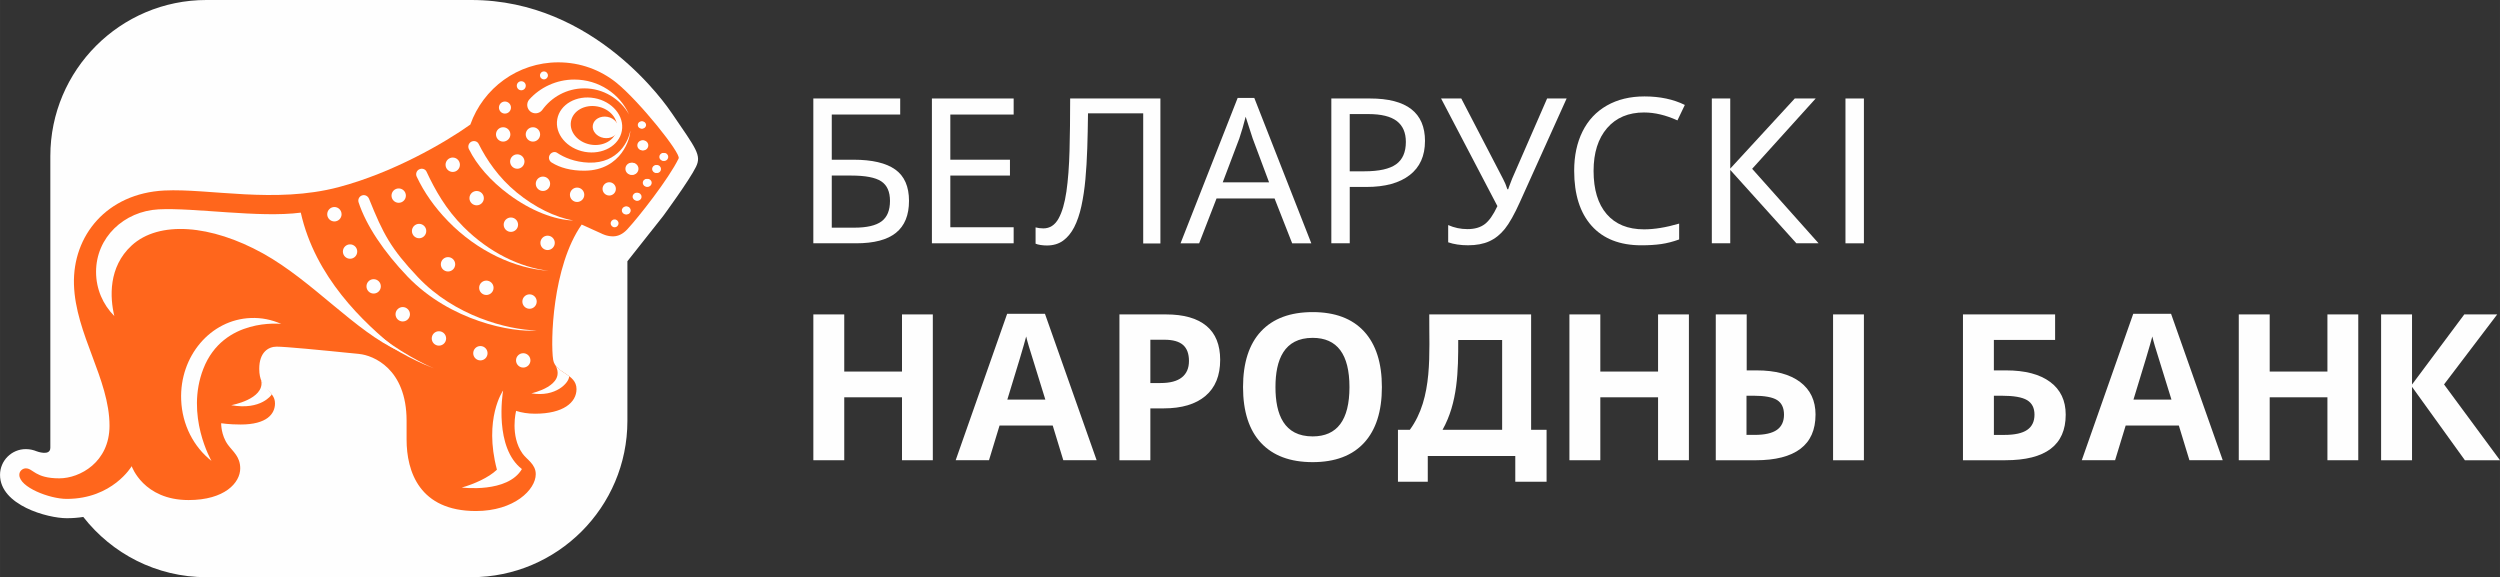
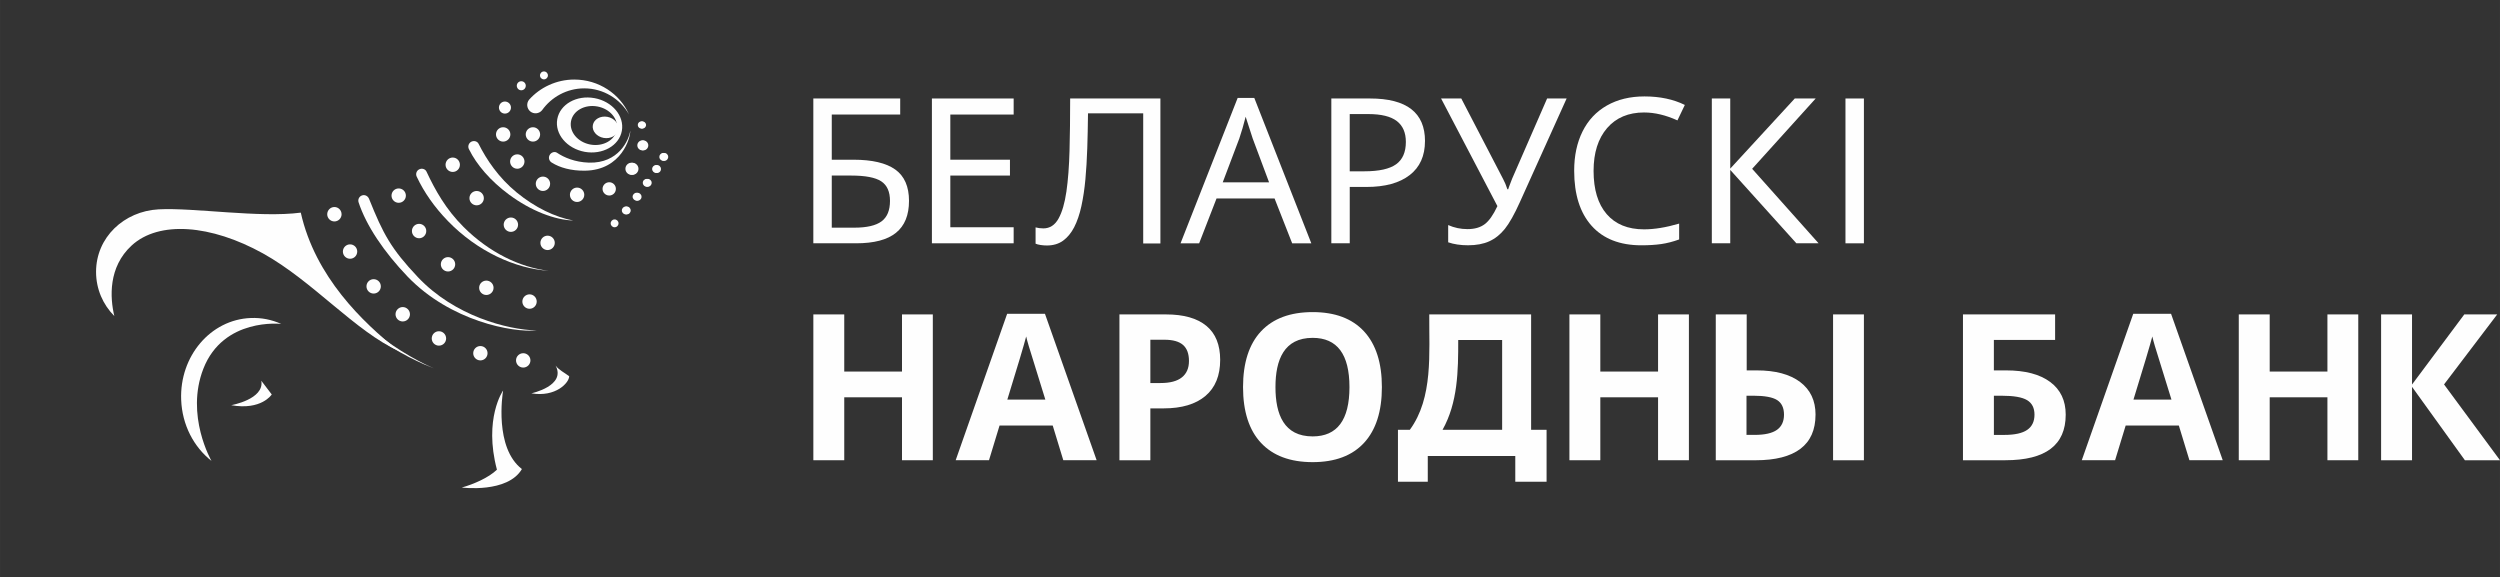
<svg xmlns="http://www.w3.org/2000/svg" xml:space="preserve" width="114.757mm" height="26.495mm" version="1.1" style="shape-rendering:geometricPrecision; text-rendering:geometricPrecision; image-rendering:optimizeQuality; fill-rule:evenodd; clip-rule:evenodd" viewBox="0 0 1209.54 279.26">
  <rect x="0" y="0" width="1209.54" height="279.26" fill="#333333" stroke="none" />
  <defs>
    <style type="text/css">
   
    .fil0 {fill:#FEFEFE;fill-rule:nonzero}
    .fil1 {fill:#FF661C;fill-rule:nonzero}
   
  </style>
  </defs>
  <g id="Слой_x0020_1">
    <g id="_3030123179456">
-       <path class="fil0" d="M325.17 54.95c-2.53,-3.73 -37.15,-54.95 -97.15,-54.95l-128.17 0c-41.65,0 -75.5,33.89 -75.5,75.55l0 141.07c0,4.28 -6.64,1.72 -6.64,1.72 -1.42,-0.57 -3.12,-1.05 -5.23,-1.05 -6.87,0 -12.47,5.59 -12.47,12.46 0,14.72 23.07,20.97 32.26,20.97 2.83,0 5.52,-0.21 8.02,-0.61 13.84,17.72 35.38,29.15 59.56,29.15l128.17 0c41.64,0 75.52,-33.9 75.52,-75.55l0 -77.31c0,0 15.7,-19.8 17.35,-21.94l0.02 -0.03c0,0 12.69,-17.26 15.83,-23.74 2.75,-5.67 0.05,-8.67 -11.57,-25.74z" />
-       <path class="fil1" d="M249.78 198.82c2.61,0.83 5.61,1.34 9.08,1.34 13.66,0 20.06,-5.43 20.06,-11.9 0,-7.55 -10.2,-7.53 -11.29,-14.19 -1.33,-8.31 -0.48,-45.1 13.8,-65.42l9.52 4.31c0,0 2.74,1.53 6,1.38 2.1,-0.09 4.31,-1.03 6.47,-3.31 5.39,-5.77 20.18,-24.55 24.93,-34.4 1.17,-2.43 -18.91,-27.52 -30.15,-36.63 -7.69,-6.17 -17.46,-9.84 -28.1,-9.84 -19.65,0 -36.35,12.58 -42.54,30.1 -12.55,8.95 -37.59,23.37 -63.79,30.3 -30.76,8.1 -62.61,0.54 -84.24,1.61 -27.84,1.4 -44.43,21.81 -43.75,45.43 0.69,24 17.2,45.85 17.2,68.37 0,17.67 -14.37,25.46 -24.28,25.46 -11.83,0 -12.62,-4.83 -16.22,-4.83 -1.45,0 -3.14,1.21 -3.14,3.14 0,5.97 14.63,11.64 22.93,11.64 22.18,0 31.44,-15.83 31.44,-15.83 0,0 5.62,16.39 27.52,16.39 17.43,0 24.99,-8.35 24.99,-15.31 0,-5.66 -3.45,-8.06 -5.91,-11.38 -3.47,-4.73 -3.31,-10.48 -3.31,-10.48 0,0 3.78,0.62 9.45,0.62 12.68,0 16.59,-5.15 16.59,-10.2 0,-6.51 -7.62,-6.05 -7.62,-16.74 0,-8.08 4.47,-10.73 8.42,-10.73 4.27,0 20.44,1.55 40.03,3.55 6.55,0.66 22.84,6.98 22.84,32.31l0 9.11c0,15.45 6.24,34.56 33.54,34.56 18.53,0 28.95,-10.34 28.95,-17.83 0,-4.87 -4.29,-7.01 -6.38,-9.94 -6.18,-8.67 -3.13,-20.69 -3.13,-20.69l0.09 0z" />
      <path class="fil0" d="M294.77 88.17c-1.78,0 -3.25,1.44 -3.25,3.21 0,1.78 1.47,3.22 3.25,3.22 1.77,0 3.2,-1.44 3.2,-3.22 0,-1.77 -1.43,-3.21 -3.2,-3.21z" />
      <path class="fil0" d="M306 78.76c-1.6,0 -2.91,1.3 -2.91,2.92 0,1.61 1.31,2.91 2.91,2.91 1.58,0 2.9,-1.31 2.9,-2.91 0,-1.62 -1.31,-2.92 -2.9,-2.92z" />
      <path class="fil0" d="M311.25 67.94c-1.34,0 -2.43,1.08 -2.43,2.4 0,1.32 1.09,2.41 2.43,2.41 1.32,0 2.4,-1.08 2.4,-2.41 0,-1.32 -1.08,-2.4 -2.4,-2.4z" />
      <path class="fil0" d="M219.04 83.19c1.91,0 3.47,-1.56 3.47,-3.48 0,-1.93 -1.56,-3.49 -3.47,-3.49 -1.92,0 -3.48,1.56 -3.48,3.49 0,1.92 1.56,3.48 3.48,3.48z" />
      <path class="fil0" d="M232.41 167.42c-1.9,0 -3.46,1.55 -3.46,3.48 0,1.92 1.56,3.47 3.46,3.47 1.92,0 3.47,-1.55 3.47,-3.47 0,-1.93 -1.55,-3.48 -3.47,-3.48z" />
      <path class="fil0" d="M253.15 170.89c-1.92,0 -3.49,1.55 -3.49,3.47 0,1.92 1.57,3.48 3.49,3.48 1.91,0 3.48,-1.56 3.48,-3.48 0,-1.92 -1.57,-3.47 -3.48,-3.47z" />
      <path class="fil0" d="M235.29 135.76c-1.91,0 -3.48,1.55 -3.48,3.48 0,1.91 1.56,3.48 3.48,3.48 1.92,0 3.5,-1.56 3.5,-3.48 0,-1.93 -1.58,-3.48 -3.5,-3.48z" />
      <path class="fil0" d="M247.16 112.19c1.93,0 3.49,-1.56 3.49,-3.48 0,-1.92 -1.56,-3.48 -3.49,-3.48 -1.9,0 -3.47,1.56 -3.47,3.48 0,1.92 1.57,3.48 3.47,3.48z" />
      <path class="fil0" d="M192.89 98.12c1.92,0 3.48,-1.56 3.48,-3.47 0,-1.94 -1.56,-3.48 -3.48,-3.48 -1.92,0 -3.47,1.54 -3.47,3.48 0,1.91 1.55,3.47 3.47,3.47z" />
      <path class="fil0" d="M212.35 160.26c-1.92,0 -3.47,1.55 -3.47,3.49 0,1.92 1.55,3.48 3.47,3.48 1.93,0 3.49,-1.56 3.49,-3.48 0,-1.94 -1.56,-3.49 -3.49,-3.49z" />
      <path class="fil0" d="M202.77 115.27c1.9,0 3.46,-1.57 3.46,-3.5 0,-1.91 -1.57,-3.47 -3.46,-3.47 -1.91,0 -3.48,1.56 -3.48,3.47 0,1.94 1.57,3.5 3.48,3.5z" />
      <path class="fil0" d="M180.76 135.07c-1.9,0 -3.46,1.55 -3.46,3.48 0,1.92 1.56,3.48 3.46,3.48 1.94,0 3.49,-1.56 3.49,-3.48 0,-1.93 -1.55,-3.48 -3.49,-3.48z" />
      <path class="fil0" d="M216.75 131.35c1.92,0 3.48,-1.55 3.48,-3.47 0,-1.92 -1.56,-3.48 -3.48,-3.48 -1.91,0 -3.47,1.56 -3.47,3.48 0,1.92 1.56,3.47 3.47,3.47z" />
      <path class="fil0" d="M161.79 100.16c-1.92,0 -3.48,1.57 -3.48,3.51 0,1.9 1.56,3.47 3.48,3.47 1.91,0 3.47,-1.57 3.47,-3.47 0,-1.94 -1.56,-3.51 -3.47,-3.51z" />
      <path class="fil0" d="M169.36 118.23c-1.92,0 -3.47,1.55 -3.47,3.48 0,1.91 1.55,3.48 3.47,3.48 1.92,0 3.47,-1.56 3.47,-3.48 0,-1.93 -1.55,-3.48 -3.47,-3.48z" />
      <path class="fil0" d="M194.84 148.56c-1.91,0 -3.48,1.58 -3.48,3.49 0,1.92 1.56,3.48 3.48,3.48 1.92,0 3.5,-1.56 3.5,-3.48 0,-1.91 -1.58,-3.49 -3.5,-3.49z" />
      <path class="fil0" d="M230.61 99.34c1.93,0 3.48,-1.55 3.48,-3.46 0,-1.92 -1.56,-3.48 -3.48,-3.48 -1.92,0 -3.49,1.56 -3.49,3.48 0,1.91 1.57,3.46 3.49,3.46z" />
      <path class="fil0" d="M256.21 142.41c-1.92,0 -3.49,1.56 -3.49,3.49 0,1.92 1.57,3.49 3.49,3.49 1.9,0 3.46,-1.56 3.46,-3.49 0,-1.93 -1.56,-3.49 -3.46,-3.49z" />
      <path class="fil0" d="M264.93 114.02c-1.92,0 -3.48,1.56 -3.48,3.49 0,1.9 1.57,3.47 3.48,3.47 1.91,0 3.48,-1.57 3.48,-3.47 0,-1.93 -1.57,-3.49 -3.48,-3.49z" />
      <path class="fil0" d="M262.68 85.44c-1.92,0 -3.47,1.54 -3.47,3.48 0,1.92 1.55,3.48 3.47,3.48 1.9,0 3.48,-1.56 3.48,-3.48 0,-1.94 -1.57,-3.48 -3.48,-3.48z" />
      <path class="fil0" d="M279.2 90.76c-1.92,0 -3.47,1.56 -3.47,3.49 0,1.91 1.55,3.47 3.47,3.47 1.91,0 3.48,-1.56 3.48,-3.47 0,-1.94 -1.56,-3.49 -3.48,-3.49z" />
      <path class="fil0" d="M250.27 74.67c-1.92,0 -3.48,1.56 -3.48,3.48 0,1.92 1.57,3.49 3.48,3.49 1.91,0 3.48,-1.57 3.48,-3.49 0,-1.91 -1.56,-3.48 -3.48,-3.48z" />
      <path class="fil0" d="M243.41 61.56c-1.9,0 -3.45,1.55 -3.45,3.47 0,1.91 1.56,3.48 3.45,3.48 1.94,0 3.51,-1.57 3.51,-3.48 0,-1.92 -1.57,-3.47 -3.51,-3.47z" />
      <path class="fil0" d="M257.84 61.56c-1.91,0 -3.49,1.55 -3.49,3.47 0,1.91 1.57,3.48 3.49,3.48 1.92,0 3.48,-1.57 3.48,-3.48 0,-1.92 -1.56,-3.47 -3.48,-3.47z" />
      <path class="fil0" d="M241.39 52.04c0,-1.6 1.29,-2.92 2.89,-2.92 1.62,0 2.93,1.32 2.93,2.92 0,1.61 -1.31,2.92 -2.93,2.92 -1.6,0 -2.89,-1.32 -2.89,-2.92z" />
      <path class="fil0" d="M250.03 41.46c0,-1.17 0.96,-2.16 2.18,-2.16 1.21,0 2.17,0.99 2.17,2.16 0,1.23 -0.96,2.22 -2.17,2.22 -1.22,0 -2.18,-0.99 -2.18,-2.22z" />
      <path class="fil0" d="M261.25 36.48c0,-1.04 0.85,-1.92 1.92,-1.92 1.07,0 1.92,0.88 1.92,1.92 0,1.07 -0.85,1.92 -1.92,1.92 -1.07,0 -1.92,-0.85 -1.92,-1.92z" />
      <path class="fil0" d="M309.05 60.47c0,-0.96 0.79,-1.74 1.75,-1.74 0.97,0 1.77,0.79 1.77,1.74 0,0.97 -0.8,1.74 -1.77,1.74 -0.96,0 -1.75,-0.77 -1.75,-1.74z" />
      <path class="fil0" d="M306.56 95.26c-0.02,-1.04 0.81,-1.94 1.84,-1.97 1.03,-0.05 1.94,0.77 1.98,1.82 0.06,1.06 -0.77,1.93 -1.82,1.99 -1.04,0.03 -1.94,-0.79 -2,-1.84z" />
      <path class="fil0" d="M311.5 88.54c-0.05,-1.05 0.78,-1.94 1.82,-1.98 1.05,-0.05 1.92,0.77 1.97,1.81 0.03,1.07 -0.75,1.95 -1.81,1.98 -1.02,0.07 -1.93,-0.77 -1.97,-1.81z" />
      <path class="fil0" d="M301.36 101.91c-0.06,-1.06 0.77,-1.94 1.8,-1.98 1.05,-0.07 1.92,0.76 1.98,1.81 0.03,1.05 -0.77,1.95 -1.84,1.97 -1,0.06 -1.9,-0.76 -1.94,-1.8z" />
      <path class="fil0" d="M295.46 108.14c-0.05,-1.05 0.77,-1.94 1.81,-1.97 1.05,-0.06 1.93,0.76 1.98,1.8 0.02,1.06 -0.77,1.95 -1.84,1.98 -1.02,0.06 -1.9,-0.76 -1.96,-1.81z" />
      <path class="fil0" d="M316.01 81.85c-0.04,-1.04 0.77,-1.94 1.81,-1.97 1.05,-0.05 1.92,0.76 1.96,1.82 0.07,1.05 -0.75,1.94 -1.8,1.98 -1.04,0.06 -1.93,-0.76 -1.97,-1.83z" />
      <path class="fil0" d="M319.51 76c-0.06,-1.06 0.76,-1.94 1.81,-1.98 1.06,-0.05 1.94,0.76 1.96,1.82 0.05,1.05 -0.74,1.94 -1.81,1.99 -1.05,0.03 -1.93,-0.79 -1.96,-1.83z" />
      <path class="fil0" d="M102.31 222.99c0,0 -12.74,-21.98 -3.93,-44.58 9.72,-24.94 37.68,-21.69 37.68,-21.69 -4.56,-2.04 -9.55,-3.08 -14.76,-2.86 -19.41,0.74 -34.48,18.47 -33.65,39.57 0.46,12.22 6.16,22.88 14.66,29.56z" />
      <path class="fil0" d="M55.31 152.91c-5.47,-5.48 -8.84,-13.03 -8.84,-21.38 0,-16.7 13.55,-29.34 30.22,-30.24 17.19,-0.91 48.73,4.23 68.83,1.59 6.97,31.05 29.86,52.95 47.31,66.87 -20.74,-9.26 -41.56,-33.8 -65.6,-47.14 -25.13,-13.93 -50.3,-16 -63.54,-3.83 -11.41,10.48 -10.49,25.31 -8.39,34.12z" />
      <path class="fil0" d="M126.43 184.24c1.54,8.96 -14.59,11.8 -14.59,11.8 14.68,2.6 19.63,-5.19 19.63,-5.19 -0.92,-1.16 -5.03,-6.61 -5.03,-6.61z" />
      <path class="fil0" d="M243.39 189.04l0.01 -0.1c0,0 -9.52,13.59 -2.98,38.3 -3.97,3.86 -11.23,7.02 -17.01,8.64 0,0 22.15,2.86 29.09,-8.94 -13.38,-10.35 -9.39,-36.14 -9.11,-37.89z" />
      <path class="fil0" d="M298.42 62.74c-0.92,5.08 -6.63,8.32 -12.77,7.2 -6.13,-1.12 -10.32,-6.15 -9.4,-11.24 0.92,-5.09 6.63,-8.32 12.77,-7.19 6.11,1.11 10.34,6.15 9.4,11.23zm-10.8 -15.26c-8.65,-1.59 -16.7,2.96 -18,10.13 -1.32,7.19 4.62,14.26 13.27,15.85 8.62,1.55 16.68,-2.97 17.97,-10.15 1.31,-7.18 -4.63,-14.26 -13.24,-15.84z" />
      <path class="fil0" d="M286.83 60.51c0.51,-2.83 3.67,-4.6 7.06,-3.98 3.37,0.63 5.71,3.41 5.21,6.21 -0.53,2.82 -3.68,4.6 -7.08,3.98 -3.39,-0.62 -5.72,-3.4 -5.19,-6.21z" />
      <path class="fil0" d="M268.77 176.81l0 0c5.31,9.87 -11.7,13.49 -11.7,13.49 11.81,1.99 18.31,-5.14 18.31,-8.28 -2.26,-1.71 -5.03,-3.02 -6.62,-5.2z" />
      <path class="fil0" d="M164.92 145.03c0,0 2.22,2.66 5.98,6.35 3.71,3.72 9.03,8.37 14.7,12.56 5.64,4.22 11.7,7.92 16.37,10.39 2.32,1.28 4.33,2.22 5.73,2.87 1.41,0.65 2.21,1.02 2.21,1.02 0,0 -0.83,-0.34 -2.26,-0.94 -1.43,-0.56 -3.49,-1.41 -5.86,-2.58 -4.82,-2.26 -11.06,-5.69 -16.96,-9.67 -5.91,-3.96 -11.5,-8.4 -15.49,-12.01 -3.97,-3.56 -6.43,-6.24 -6.43,-6.24 -0.5,-0.54 -0.46,-1.39 0.09,-1.88 0.53,-0.5 1.37,-0.47 1.87,0.07 0.01,0.02 0.03,0.04 0.03,0.07z" />
      <path class="fil0" d="M304.31 55.32c-4.3,-7.5 -12.41,-12.57 -21.65,-12.57 -8.41,0 -15.9,4.22 -20.42,10.6 -1.42,1.71 -3.98,1.97 -5.7,0.56 -1.71,-1.45 -1.96,-3.98 -0.54,-5.7 5.27,-5.89 13.15,-9.72 21.84,-9.72 11.86,0 22.04,6.93 26.47,16.82z" />
      <path class="fil0" d="M277.31 106.68c-8.91,-0.27 -20.35,-4.63 -31.02,-12.52 -8.99,-6.63 -15.73,-14.51 -19.35,-21.87 -0.73,-1.27 -0.32,-2.9 0.96,-3.66 1.28,-0.74 2.98,-0.36 3.65,0.95 3.89,7.77 9.71,16.37 18.36,23.48 8.97,7.37 18.65,12 27.41,13.62z" />
      <path class="fil0" d="M265.43 131.01c-16.08,-1.02 -34.47,-9.39 -48.62,-23.96 -6.67,-6.84 -11.7,-14.14 -15.14,-21.45 -0.7,-1.3 -0.24,-2.92 1.05,-3.62 1.31,-0.71 2.99,-0.29 3.62,1.04 4.16,8.91 9.38,18.25 17.94,26.79 12.28,12.28 27.24,19.55 41.14,21.2z" />
      <path class="fil0" d="M175.15 94.55c1.38,-0.49 2.84,0.27 3.4,1.65 6.84,17.02 10.53,24.01 23.63,37.89 17.68,18.75 43.36,25.5 57.55,25.79 -12.05,1.06 -41.82,-4.56 -62.48,-26 -11.59,-12.07 -20.09,-24.83 -23.75,-35.95 -0.47,-1.4 0.26,-2.91 1.65,-3.38z" />
      <path class="fil0" d="M269.47 73.9c3.46,2.3 8.61,4.55 15.44,4.79 14.45,0.43 19.41,-11.03 20.01,-15.46 0.21,3.25 -4.13,19.1 -21.89,19.35 -6.81,0.1 -12.2,-1.51 -15.96,-3.84 -1.32,-0.69 -1.87,-2.3 -1.2,-3.62 0.65,-1.33 2.38,-2.03 3.6,-1.22z" />
      <path class="fil0" d="M305.5 78.74c-1.62,0 -2.92,1.31 -2.92,2.92 0,1.61 1.3,2.92 2.92,2.92 1.59,0 2.89,-1.31 2.89,-2.92 0,-1.61 -1.31,-2.92 -2.89,-2.92z" />
      <path class="fil0" d="M310.75 67.92c-1.32,0 -2.41,1.09 -2.41,2.4 0,1.34 1.09,2.41 2.41,2.41 1.33,0 2.41,-1.08 2.41,-2.41 0,-1.32 -1.08,-2.4 -2.41,-2.4z" />
      <path class="fil0" d="M308.56 60.46c0,-0.95 0.8,-1.74 1.75,-1.74 0.97,0 1.77,0.79 1.77,1.74 0,0.97 -0.8,1.75 -1.77,1.75 -0.95,0 -1.75,-0.78 -1.75,-1.75z" />
      <path class="fil0" d="M306.07 95.24c-0.03,-1.03 0.79,-1.94 1.83,-1.98 1.04,-0.04 1.94,0.77 1.98,1.83 0.07,1.06 -0.77,1.93 -1.8,1.98 -1.05,0.03 -1.94,-0.79 -2.01,-1.83z" />
      <path class="fil0" d="M311 88.53c-0.06,-1.05 0.77,-1.94 1.81,-1.97 1.04,-0.05 1.93,0.77 1.97,1.8 0.03,1.07 -0.77,1.95 -1.81,1.98 -1.03,0.07 -1.92,-0.75 -1.97,-1.81z" />
      <path class="fil0" d="M300.86 101.9c-0.05,-1.06 0.76,-1.94 1.81,-1.97 1.03,-0.07 1.9,0.77 1.96,1.81 0.04,1.05 -0.75,1.94 -1.81,1.96 -1.04,0.07 -1.92,-0.76 -1.96,-1.8z" />
      <path class="fil0" d="M315.52 81.84c-0.04,-1.04 0.76,-1.93 1.82,-1.97 1.04,-0.05 1.91,0.76 1.95,1.81 0.06,1.06 -0.75,1.94 -1.79,1.99 -1.06,0.04 -1.93,-0.78 -1.98,-1.84z" />
      <path class="fil0" d="M319.01 75.98c-0.05,-1.06 0.76,-1.93 1.81,-1.98 1.05,-0.05 1.93,0.77 1.96,1.82 0.06,1.05 -0.75,1.94 -1.81,1.99 -1.04,0.04 -1.93,-0.78 -1.97,-1.83z" />
      <path class="fil0" d="M402.42 110.15l10.89 0c6.06,0 10.46,-1.02 13.19,-3.05 2.73,-2.03 4.09,-5.32 4.09,-9.9 0,-4.47 -1.42,-7.63 -4.26,-9.49 -2.84,-1.85 -7.67,-2.77 -14.47,-2.77l-9.44 0 0 25.21zm37.37 -12.95c0,6.9 -2.1,12.04 -6.3,15.43 -4.19,3.39 -10.61,5.08 -19.26,5.08l-20.73 0 0 -70.06 42.03 0 0 7.76 -33.11 0 0 21.86 10.5 0c9.04,0 15.77,1.58 20.21,4.74 4.44,3.16 6.66,8.23 6.66,15.19z" />
      <polygon class="fil0" points="490.42,117.71 450.87,117.71 450.87,47.65 490.42,47.65 490.42,55.42 459.78,55.42 459.78,77.27 488.63,77.27 488.63,84.94 459.78,84.94 459.78,109.95 490.42,109.95 " />
      <path class="fil0" d="M613.99 88.2l-7.93 -21.23 -3.39 -10.49c-0.97,3.84 -1.99,7.33 -3.06,10.49l-8.03 21.23 22.41 0zm11.18 29.52l-8.52 -21.71 -28.07 0 -8.42 21.71 -9 0 27.64 -70.35 8.04 0 27.59 70.35 -9.25 0z" />
      <path class="fil0" d="M653.02 82.88l7.11 0c7.04,0 12.14,-1.13 15.3,-3.38 3.16,-2.25 4.75,-5.87 4.75,-10.84 0,-4.5 -1.47,-7.88 -4.42,-10.12 -2.93,-2.23 -7.51,-3.35 -13.74,-3.35l-9 0 0 27.7zm36.41 -14.62c0,7.16 -2.47,12.65 -7.41,16.46 -4.93,3.82 -11.9,5.73 -20.86,5.73l-8.13 0 0 27.26 -8.91 0 0 -70.06 18.74 0c17.72,0 26.58,6.87 26.58,20.6z" />
      <path class="fil0" d="M710.28 118.67c-3.64,0 -6.86,-0.48 -9.63,-1.44l0 -8.34c2.94,1.31 6.05,1.96 9.35,1.96 3.45,0 6.23,-0.8 8.34,-2.4 2.12,-1.6 4.16,-4.5 6.13,-8.73l-27.26 -52.09 9.77 0 20.24 38.96c0.81,1.5 1.5,3.16 2.08,4.99l0.39 0 0.38 -1.15 1.5 -3.93 16.95 -38.86 9.44 0 -22.61 50.13c-2.68,5.94 -5.11,10.27 -7.3,12.99 -2.2,2.72 -4.7,4.72 -7.53,5.99 -2.82,1.28 -6.24,1.92 -10.24,1.92z" />
      <path class="fil0" d="M795.5 54.41c-7.62,0 -13.6,2.52 -17.96,7.56 -4.35,5.05 -6.54,11.95 -6.54,20.7 0,9.04 2.12,16.02 6.34,20.92 4.24,4.91 10.25,7.37 18.07,7.37 5.04,0 10.7,-0.93 16.99,-2.78l0 7.67c-3,1.09 -5.89,1.83 -8.67,2.23 -2.77,0.4 -5.97,0.6 -9.59,0.6 -10.43,0 -18.45,-3.14 -24.08,-9.42 -5.63,-6.28 -8.45,-15.17 -8.45,-26.67 0,-7.22 1.34,-13.54 4.04,-18.98 2.69,-5.43 6.62,-9.61 11.77,-12.55 5.15,-2.93 11.21,-4.41 18.18,-4.41 7.48,0 14,1.38 19.55,4.12l-3.58 7.48c-5.65,-2.56 -11,-3.83 -16.07,-3.83z" />
      <polygon class="fil0" points="879.86,117.71 869.12,117.71 837.12,82.21 837.12,117.71 828.21,117.71 828.21,47.65 837.12,47.65 837.12,81.58 868.34,47.65 878.46,47.65 847.72,81.67 " />
      <polygon class="fil0" points="901.79,117.72 892.87,117.72 892.87,47.65 901.79,47.65 " />
      <polygon class="fil0" points="451.31,222.67 436.4,222.67 436.4,192.22 408.46,192.22 408.46,222.67 393.51,222.67 393.51,152.12 408.46,152.12 408.46,179.77 436.4,179.77 436.4,152.12 451.31,152.12 " />
      <path class="fil0" d="M505.75 193.33c-4.72,-15.22 -7.39,-23.82 -7.99,-25.82 -0.59,-1.99 -1.02,-3.57 -1.28,-4.72 -1.06,4.12 -4.1,14.3 -9.12,30.55l18.38 0zm8.69 29.34l-5.12 -16.79 -25.72 0 -5.11 16.79 -16.12 0 24.9 -70.84 18.3 0 25 70.84 -16.12 0z" />
      <path class="fil0" d="M556.56 185.32l4.92 0c4.6,0 8.04,-0.9 10.32,-2.73 2.29,-1.82 3.44,-4.46 3.44,-7.94 0,-3.5 -0.96,-6.09 -2.88,-7.77 -1.91,-1.67 -4.91,-2.51 -9,-2.51l-6.8 0 0 20.94zm33.78 -11.2c0,7.6 -2.37,13.41 -7.11,17.43 -4.75,4.02 -11.5,6.03 -20.25,6.03l-6.42 0 0 25.09 -14.96 0 0 -70.55 22.53 0c8.56,0 15.07,1.84 19.53,5.53 4.45,3.68 6.68,9.18 6.68,16.47z" />
      <path class="fil0" d="M617.09 187.3c0,13.19 4.11,23.84 17.99,23.84 11.88,0 17.81,-7.95 17.81,-23.84 0,-15.9 -5.94,-23.84 -17.81,-23.84 -13.88,0 -17.99,10.65 -17.99,23.84zm51.49 0c0,11.71 -2.87,20.69 -8.61,26.93 -5.75,6.24 -14.04,9.36 -24.89,9.36 -10.84,0 -19.17,-3.1 -24.97,-9.3 -5.81,-6.19 -8.71,-15.26 -8.71,-27 0,-11.73 2.9,-20.8 8.71,-27 5.8,-6.19 14.13,-9.29 24.97,-9.29 10.84,0 19.14,3.12 24.89,9.36 5.74,6.25 8.61,15.22 8.61,26.93z" />
      <polygon class="fil0" points="817.12,222.67 802.2,222.67 802.2,192.22 774.26,192.22 774.26,222.67 759.31,222.67 759.31,152.12 774.26,152.12 774.26,179.77 802.2,179.77 802.2,152.12 817.12,152.12 " />
      <path class="fil0" d="M901.79 222.67l-14.92 0 0 -70.55 14.92 0 0 70.55zm-56.81 -12.26l3.91 0c4.92,0 8.53,-0.81 10.81,-2.43 2.29,-1.62 3.43,-4.08 3.43,-7.36 0,-3.28 -1.11,-5.63 -3.31,-7.05 -2.2,-1.41 -6.07,-2.12 -11.6,-2.12l-3.24 0 0 18.96zm33.4 -9.79c0,7.33 -2.44,12.85 -7.31,16.53 -4.88,3.69 -12.09,5.53 -21.64,5.53l-19.31 0 0 -70.56 14.96 0 0 27.08 4.82 0c9.05,0 16.05,1.87 21.03,5.62 4.97,3.75 7.46,9.01 7.46,15.8z" />
      <path class="fil0" d="M964.68 210.42l5.02 0c5.05,0 8.75,-0.81 11.1,-2.44 2.35,-1.62 3.52,-4.08 3.52,-7.36 0,-3.25 -1.19,-5.58 -3.57,-7.02 -2.38,-1.43 -6.47,-2.14 -12.26,-2.14l-3.81 0 0 18.97zm0 -31.22l5.88 0c9.21,0 16.32,1.86 21.34,5.59 5.02,3.73 7.53,9.01 7.53,15.83 0,14.71 -9.71,22.05 -29.16,22.05l-20.55 0 0 -70.55 44.58 0 0 12.35 -29.63 0 0 14.73z" />
      <path class="fil0" d="M1050.59 193.33c-4.73,-15.22 -7.39,-23.82 -7.99,-25.82 -0.59,-1.99 -1.02,-3.57 -1.27,-4.72 -1.07,4.12 -4.11,14.3 -9.12,30.55l18.38 0zm8.69 29.34l-5.12 -16.79 -25.72 0 -5.12 16.79 -16.12 0 24.9 -70.84 18.3 0 25 70.84 -16.12 0z" />
      <polygon class="fil0" points="1140.97,222.67 1126.05,222.67 1126.05,192.22 1098.12,192.22 1098.12,222.67 1083.16,222.67 1083.16,152.12 1098.12,152.12 1098.12,179.77 1126.05,179.77 1126.05,152.12 1140.97,152.12 " />
      <polygon class="fil0" points="1209.54,222.67 1192.56,222.67 1166.98,187.16 1166.98,222.67 1152.02,222.67 1152.02,152.12 1166.98,152.12 1166.98,186.04 1192.27,152.12 1208.19,152.12 1182.47,185.99 " />
      <path class="fil0" d="M517.76 47.65c-0.01,9.41 -0.1,17.63 -0.3,25.11 -0.2,7.66 -0.71,14.35 -1.51,19.91 -0.81,5.58 -2.08,9.97 -3.8,13.05 -1.75,3.18 -4.23,4.78 -7.35,4.78 -1.34,0 -2.6,-0.16 -3.77,-0.48l0 7.88c0.6,0.27 1.41,0.48 2.36,0.63 1.06,0.16 2.1,0.24 3.11,0.24 3.06,0 5.69,-0.77 7.82,-2.31 2.13,-1.54 3.96,-3.75 5.41,-6.57 1.45,-2.84 2.62,-6.27 3.47,-10.19 0.85,-3.91 1.51,-8.29 1.94,-13 0.42,-4.58 0.72,-9.64 0.9,-15.05 0.16,-5.09 0.29,-10.63 0.35,-16.49l0 -0.33 26.71 0 0 62.95 8.32 0 0 -70.14 -43.67 0z" />
      <path class="fil0" d="M726.76 207.94l0 -43.44 -21.25 0c0.03,15.11 -0.21,30.28 -7.58,43.44l28.82 0zm-50.41 0l5.75 0c11.38,-15.51 9.27,-37.19 9.4,-55.82l49.28 0 0 55.82 7.48 0 0 25.12 -15.14 0 0 -12.45 -42.34 0 0 12.45 -14.43 0 0 -25.12z" />
    </g>
  </g>
</svg>